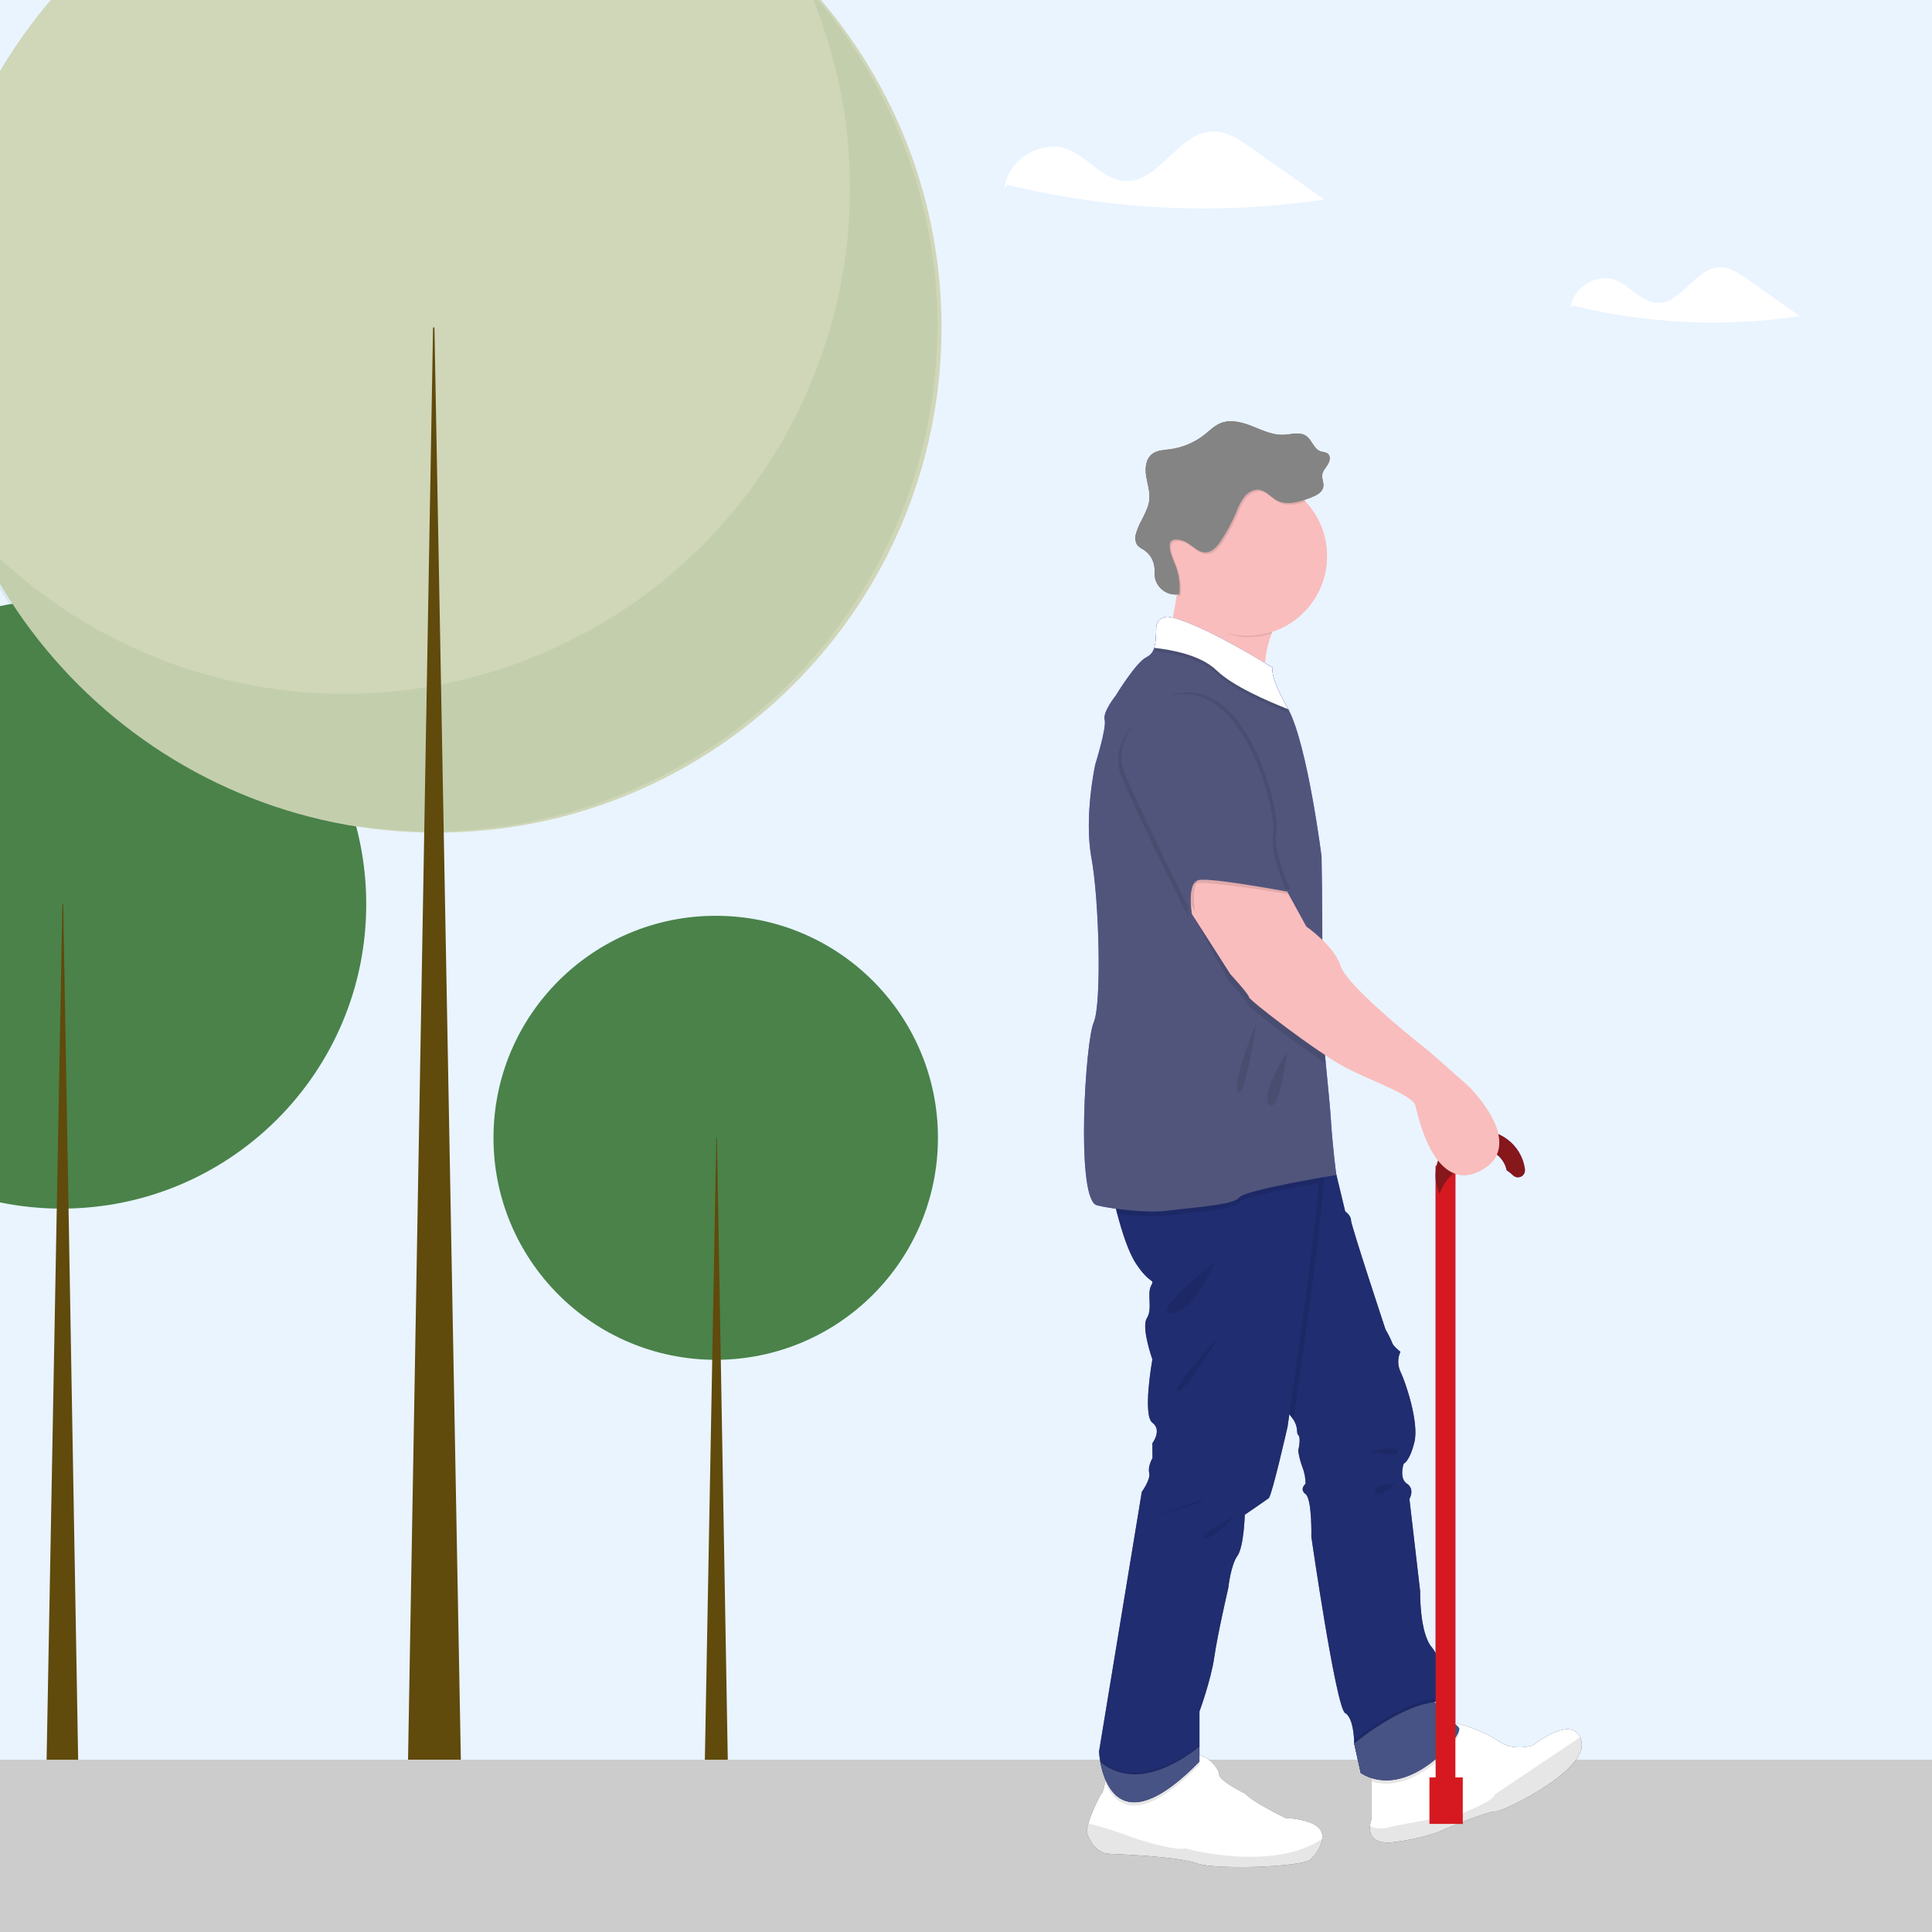
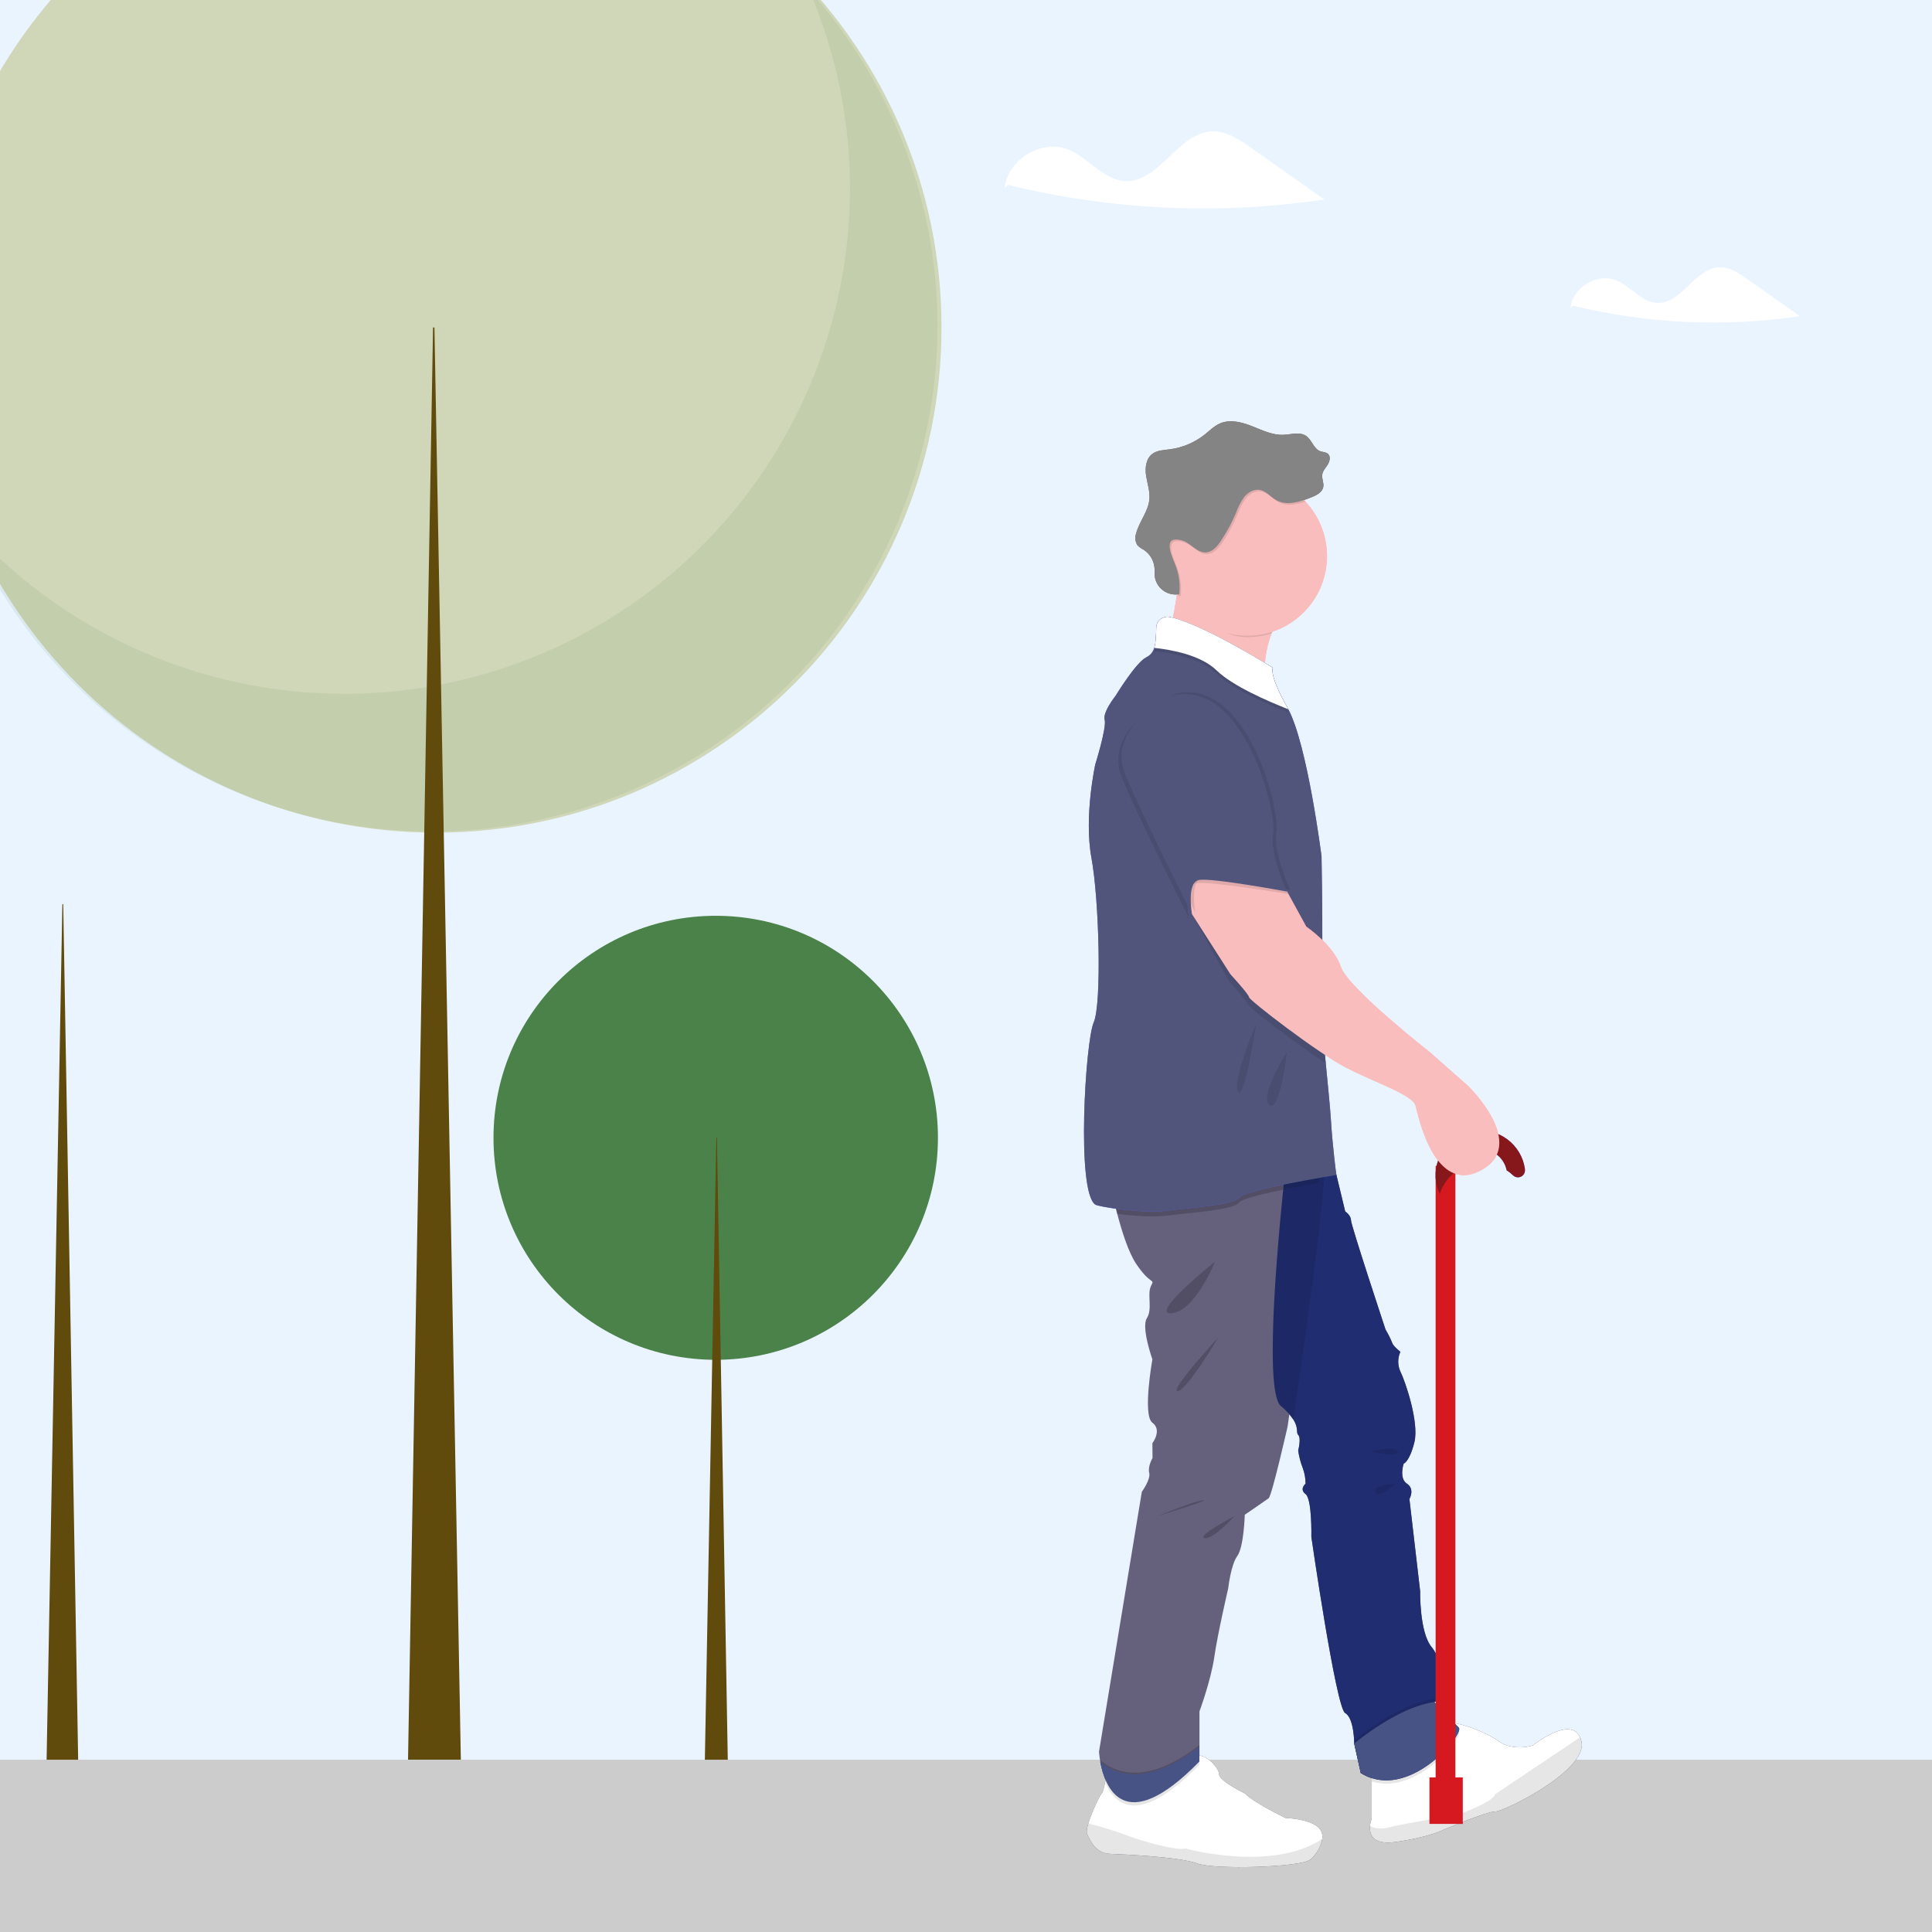
<svg xmlns="http://www.w3.org/2000/svg" width="250" height="250" viewBox="0 0 250 250" fill="none">
  <rect x="0" y="0" width="250" height="250" fill="#808080" stroke="none" />
  <g clip-path="url(#clip0_1099_2115)">
    <rect width="250" height="250" fill="white" />
    <g clip-path="url(#clip1_1099_2115)">
      <path d="M258.644 -1.681H-33V249.229H258.644V-1.681Z" fill="#E9F4FF" />
-       <path d="M7.965 156.394C29.739 156.394 47.391 138.76 47.391 117.007C47.391 95.254 29.739 77.62 7.965 77.62C-13.809 77.62 -31.46 95.254 -31.46 117.007C-31.46 138.76 -13.809 156.394 7.965 156.394Z" fill="#4A824A" />
      <path d="M8.072 117.007H8.182L10.131 228.681H6.013L8.072 117.007Z" fill="#604A0C" />
      <path d="M92.613 175.958C108.495 175.958 121.369 163.096 121.369 147.231C121.369 131.365 108.495 118.503 92.613 118.503C76.732 118.503 63.858 131.365 63.858 147.231C63.858 163.096 76.732 175.958 92.613 175.958Z" fill="#4A824A" />
      <path d="M92.692 147.227H92.77L94.192 228.681H91.191L92.692 147.227Z" fill="#604A0C" />
      <path d="M56.396 107.744C92.535 107.744 121.831 78.476 121.831 42.372C121.831 6.268 92.535 -23 56.396 -23C20.257 -23 -9.039 6.268 -9.039 42.372C-9.039 78.476 20.257 107.744 56.396 107.744Z" fill="#D0D6B8" />
      <path opacity="0.1" d="M104.709 -1.293C118.915 31.904 103.493 70.325 70.263 84.516C44.41 95.56 14.385 88.866 -4.319 67.891C9.886 101.092 48.34 116.502 81.573 102.311C114.807 88.119 130.232 49.702 116.027 16.501C113.245 9.999 109.422 3.987 104.713 -1.293H104.709Z" fill="#4A824A" />
      <path d="M56.215 42.372H56.037L52.8 227.707H59.633L56.215 42.372Z" fill="#604A0C" />
      <path d="M259 227.707H-33V250H259V227.707Z" fill="#CCCCCC" />
      <path d="M193.519 234.402C192.491 234.355 186.878 236.725 186.878 236.725C186.878 236.725 185.1 237.717 180.558 238.353C177.592 238.772 177.197 237.344 177.279 236.303C177.307 235.961 177.382 235.624 177.503 235.304V229.004C177.503 229.004 186.75 223.365 187.462 223.01C187.551 222.971 187.647 222.95 187.746 222.95C188.888 222.903 192.16 224.065 193.928 225.312C195.88 226.695 198.366 225.849 198.366 225.849C198.366 225.849 203.189 221.965 204.459 224.808C204.534 224.971 204.594 225.142 204.633 225.316C205.561 229.072 194.55 234.434 193.519 234.402Z" fill="#3F3D56" />
      <path opacity="0.1" d="M177.503 230.518V229.004C177.503 229.004 186.75 223.365 187.462 223.01C187.551 222.971 187.647 222.949 187.746 222.949C188.17 223.386 188.55 223.777 188.778 224.015C189.45 224.69 183.315 232.379 177.503 230.518Z" fill="black" />
      <path d="M176.084 229.427L175.234 225.607C175.234 225.607 175.234 222.307 174.06 221.667C172.887 221.027 169.689 198.87 169.689 198.87C169.689 198.87 169.796 193.973 168.942 193.334C168.089 192.694 168.942 191.991 168.942 191.991C168.942 191.287 168.811 190.587 168.565 189.926C168.284 189.208 168.092 188.459 167.986 187.695C167.986 187.695 168.412 186.096 167.986 185.673C167.687 185.374 168.067 184.817 167.37 183.701C166.922 183.036 166.374 182.447 165.749 181.946C163.334 179.906 165.717 156.803 166.371 150.866C166.471 149.981 166.531 149.48 166.531 149.48H172.222L172.933 152.035L174.068 156.757C174.068 156.757 174.814 157.251 174.814 157.89C174.814 158.53 179.289 172.046 179.289 172.046C179.616 172.59 179.904 173.159 180.142 173.748C180.249 174.175 181.209 174.921 181.209 174.921C180.839 175.731 180.839 176.666 181.209 177.476C181.846 178.751 183.66 184.074 183.02 186.629C182.379 189.183 181.632 189.397 181.632 189.397C181.632 189.397 180.996 191.287 182.059 191.991C183.123 192.694 182.379 193.973 182.379 193.973L183.766 205.898C183.766 205.898 183.66 211.228 185.257 213.136C186.854 215.044 187.067 219.627 187.067 219.627L185.865 220.139L185.648 220.235L185.577 220.267C185.577 220.267 188.027 222.822 188.778 223.568C189.528 224.314 182.262 233.265 176.084 229.427Z" fill="#65617D" />
      <path opacity="0.1" d="M188.764 223.578C188.12 225.504 181.65 232.461 176.084 229.004L175.234 225.184C176.756 223.951 181.504 220.352 185.637 219.819L185.566 219.851L185.854 220.149L185.637 220.245L185.566 220.277C185.566 220.277 188.017 222.832 188.764 223.578Z" fill="black" />
      <path d="M176.084 229.427L175.234 225.607C176.756 224.374 181.504 220.775 185.637 220.242L185.566 220.274C185.566 220.274 188.017 222.828 188.767 223.575C189.518 224.321 182.262 233.264 176.084 229.427Z" fill="#65617D" />
      <path d="M192.135 226.378C192.282 226.378 192.402 226.259 192.402 226.112C192.402 225.965 192.282 225.845 192.135 225.845C191.988 225.845 191.868 225.965 191.868 226.112C191.868 226.259 191.988 226.378 192.135 226.378Z" fill="white" />
      <path d="M190.396 226.116C190.543 226.116 190.663 225.996 190.663 225.849C190.663 225.702 190.543 225.583 190.396 225.583C190.249 225.583 190.129 225.702 190.129 225.849C190.129 225.996 190.249 226.116 190.396 226.116Z" fill="white" />
-       <path d="M193.629 226.645C193.776 226.645 193.896 226.525 193.896 226.378C193.896 226.231 193.776 226.112 193.629 226.112C193.482 226.112 193.362 226.231 193.362 226.378C193.362 226.525 193.482 226.645 193.629 226.645Z" fill="white" />
      <path d="M188.55 225.849C188.698 225.849 188.817 225.73 188.817 225.582C188.817 225.435 188.698 225.316 188.55 225.316C188.403 225.316 188.283 225.435 188.283 225.582C188.283 225.73 188.403 225.849 188.55 225.849Z" fill="white" />
      <path opacity="0.1" d="M193.519 234.401C192.491 234.355 186.878 236.725 186.878 236.725C186.878 236.725 185.1 237.716 180.558 238.352C177.592 238.772 177.197 237.343 177.279 236.302C178.029 236.64 178.876 236.7 179.669 236.473C181.693 235.943 188.692 234.824 188.692 234.824C188.692 234.824 193.316 233.14 193.451 232.181L204.459 224.808C204.534 224.971 204.594 225.142 204.633 225.316C205.561 229.071 194.55 234.433 193.519 234.401Z" fill="black" />
-       <path d="M188.326 150.851H185.769V232.92H188.326V150.851Z" fill="#6C63FF" />
+       <path d="M188.326 150.851H185.769V232.92V150.851Z" fill="#6C63FF" />
      <path d="M188.131 151.79C188.323 149.889 190.016 148.503 191.918 148.695C193.423 148.844 194.657 149.956 194.963 151.434C195.265 151.633 195.55 151.857 195.809 152.106C196.176 152.447 196.752 152.422 197.09 152.056C197.271 151.857 197.356 151.591 197.324 151.324C197.324 151.303 197.324 151.285 197.324 151.264C196.873 148.091 193.931 145.884 190.755 146.335C187.579 146.787 185.371 149.725 185.822 152.898C185.901 153.456 186.061 153.996 186.295 154.508C186.633 153.445 187.266 152.5 188.127 151.79H188.131Z" fill="#6C63FF" />
      <path d="M189.283 229.996H184.969V236.011H189.283V229.996Z" fill="#6C63FF" />
      <path d="M166.67 78.17C165.777 79.325 165.059 80.604 164.536 81.965C162.843 86.428 164.112 90.024 164.112 90.024C164.112 90.024 148.698 86.616 150.192 84.914C151.095 83.88 151.842 79.904 152.29 76.934C152.582 74.997 152.749 73.487 152.749 73.487C152.749 73.487 171.286 72.141 166.67 78.17Z" fill="#FABDBD" />
      <path d="M171.098 237.955C170.906 238.999 170.358 239.945 169.547 240.63C168.373 241.622 157.188 241.977 154.915 241.128C152.642 240.279 145.397 239.955 143.584 239.884C141.77 239.813 141.065 238.147 140.671 237.329C140.56 237.095 140.642 236.58 140.827 235.961C141.279 234.444 142.332 232.305 142.556 232.078C142.726 231.907 142.89 231.211 143 230.6C143.096 230.07 143.16 229.605 143.16 229.605C148.022 232.916 154.417 227.288 154.417 227.288C154.655 227.16 154.929 227.11 155.2 227.146C156.423 227.295 157.757 228.898 157.757 229.605C157.757 230.468 161.128 232.092 161.128 232.092C162.089 233.193 166.35 235.251 166.35 235.251C166.35 235.251 169.262 235.322 170.543 236.42C170.98 236.804 171.19 237.383 171.098 237.955Z" fill="#3F3D56" />
      <path opacity="0.1" d="M171.098 237.955C170.906 238.999 170.358 239.945 169.547 240.63C168.373 241.622 157.188 241.977 154.915 241.128C152.642 240.279 145.397 239.955 143.584 239.884C141.77 239.813 141.065 238.147 140.671 237.329C140.56 237.095 140.642 236.58 140.827 235.961C142.424 236.352 143.996 236.832 145.54 237.4C147.812 238.289 152.536 239.564 153.364 239.177C153.35 239.188 164.557 242.311 171.098 237.955Z" fill="black" />
      <path opacity="0.1" d="M167.37 183.711C166.922 183.047 166.374 182.457 165.749 181.956C163.334 179.916 165.717 156.813 166.371 150.876C169.163 150.72 171.119 150.773 171.286 151.192C171.862 152.631 168.131 178.516 167.37 183.711Z" fill="black" />
      <path opacity="0.1" d="M155.2 227.16V228.361C147.375 236.381 144.245 233.638 143 230.607C143.096 230.077 143.16 229.612 143.16 229.612C148.022 232.923 154.417 227.295 154.417 227.295C154.659 227.171 154.929 227.121 155.2 227.16Z" fill="black" />
      <path d="M170.671 153.068C170.209 160.203 166.609 184.617 166.609 184.617C166.609 184.617 164.586 193.557 164.159 193.877C163.732 194.197 161.072 196.009 161.072 196.009C161.072 196.009 160.965 200.163 160.111 201.339C159.258 202.515 158.938 205.492 158.938 205.492C158.938 205.492 157.554 211.451 157.127 214.432C156.7 217.413 155.21 221.457 155.21 221.457V227.952C145.373 238.033 142.95 231.107 142.381 227.981C142.3 227.547 142.243 227.114 142.211 226.673L147.752 193.038C147.752 193.038 148.922 191.439 148.709 190.59C148.495 189.741 149.135 188.672 149.135 188.672L149.118 186.756C149.118 186.756 150.416 185.054 149.118 184.095C147.82 183.136 149.118 175.898 149.118 175.898C149.118 175.898 147.645 171.748 148.406 170.568C149.167 169.388 148.406 167.48 148.936 166.414C149.466 165.348 148.936 166.414 147.019 163.54C146.016 162.04 145.163 159.322 144.572 157.069C144.032 154.998 143.715 153.321 143.715 153.321C143.715 153.321 170.034 149.597 170.674 151.189C170.756 151.814 170.756 152.443 170.674 153.068H170.671Z" fill="#65617D" />
      <path opacity="0.1" d="M166.67 78.17C165.777 79.325 165.058 80.604 164.536 81.965C163.525 82.285 162.476 82.448 161.416 82.445C157.625 82.445 155.523 79.656 153.734 76.611C153.652 76.472 152.365 77.076 152.29 76.934C152.582 74.997 152.749 73.487 152.749 73.487C152.749 73.487 171.286 72.141 166.67 78.17Z" fill="black" />
      <path d="M171.713 71.945C171.72 77.638 167.111 82.257 161.413 82.264C155.715 82.271 151.092 77.666 151.084 71.974C151.077 66.282 155.687 61.662 161.384 61.655C164.24 61.652 166.972 62.831 168.925 64.914C170.714 66.818 171.709 69.334 171.713 71.945Z" fill="#FABDBD" />
      <path opacity="0.1" d="M170.671 153.068C167.193 153.68 160.872 154.877 160.357 155.595C159.645 156.586 154.31 156.87 151.109 157.297C149.271 157.542 146.575 157.339 144.544 157.069C144.003 154.998 143.687 153.321 143.687 153.321C143.687 153.321 170.006 149.597 170.646 151.189C170.735 151.811 170.746 152.443 170.671 153.068Z" fill="black" />
      <path d="M172.922 152.045C172.922 152.045 161.068 153.96 160.357 154.955C159.645 155.95 154.31 156.231 151.109 156.657C147.909 157.084 142.161 156.16 141.734 155.876C139.245 154.216 140.454 134.73 141.521 132.314C142.588 129.898 142.232 116.421 141.236 111.027C140.24 105.633 141.734 98.893 141.734 98.893C141.734 98.893 143.224 94.139 142.943 93.144C142.662 92.149 144.366 90.024 144.366 90.024C144.366 90.024 146.994 85.693 148.342 85.049C148.844 84.811 149.214 84.364 149.36 83.831C149.612 83.046 149.58 82.054 149.623 81.219C149.694 79.798 151.113 79.798 151.113 79.798C155.164 80.434 164.682 86.396 164.682 86.396C164.326 87.743 166.599 91.577 166.599 91.577C166.638 91.637 166.67 91.701 166.705 91.769C169.195 96.455 171.005 110.807 171.005 110.807C171.005 110.807 171.13 117.661 171.108 122.706C171.108 125.226 171.048 127.294 170.931 127.837C170.724 128.804 171.133 133.291 171.549 137.562C171.834 140.515 172.126 143.361 172.215 144.868C172.449 148.567 172.922 152.045 172.922 152.045Z" fill="#6C63FF" />
      <path opacity="0.1" d="M162.551 132.46C162.551 132.46 159.35 140.124 160.207 141.258C161.065 142.391 162.551 132.46 162.551 132.46Z" fill="black" />
      <path opacity="0.1" d="M166.528 136.148C166.528 136.148 162.907 141.833 164.255 142.959C165.603 144.086 166.528 136.148 166.528 136.148Z" fill="black" />
      <path opacity="0.1" d="M155.199 225.813V227.729C145.362 237.809 142.94 230.884 142.371 227.757C144.16 229.292 148.264 231.204 155.199 225.813Z" fill="black" />
      <path d="M155.199 226.026V227.942C145.362 238.022 142.94 231.097 142.371 227.97C144.16 229.505 148.264 231.417 155.199 226.026Z" fill="#65617D" />
      <path d="M154.029 231.473C154.177 231.473 154.296 231.354 154.296 231.207C154.296 231.06 154.177 230.94 154.029 230.94C153.882 230.94 153.763 231.06 153.763 231.207C153.763 231.354 153.882 231.473 154.029 231.473Z" fill="white" />
      <path d="M158.393 234.149C158.541 234.149 158.66 234.03 158.66 233.883C158.66 233.736 158.541 233.616 158.393 233.616C158.246 233.616 158.127 233.736 158.127 233.883C158.127 234.03 158.246 234.149 158.393 234.149Z" fill="white" />
      <path d="M156.722 233.051C156.869 233.051 156.989 232.932 156.989 232.785C156.989 232.637 156.869 232.518 156.722 232.518C156.575 232.518 156.455 232.637 156.455 232.785C156.455 232.932 156.575 233.051 156.722 233.051Z" fill="white" />
      <path d="M159.745 235.076C159.892 235.076 160.012 234.957 160.012 234.81C160.012 234.663 159.892 234.543 159.745 234.543C159.597 234.543 159.478 234.663 159.478 234.81C159.478 234.957 159.597 235.076 159.745 235.076Z" fill="white" />
      <path d="M155.466 232.255C155.614 232.255 155.733 232.136 155.733 231.989C155.733 231.841 155.614 231.722 155.466 231.722C155.319 231.722 155.199 231.841 155.199 231.989C155.199 232.136 155.319 232.255 155.466 232.255Z" fill="white" />
      <path opacity="0.1" d="M157.223 163.255C157.223 163.255 154.655 169.687 151.611 169.928C148.566 170.17 157.223 163.255 157.223 163.255Z" fill="black" />
      <path opacity="0.1" d="M157.65 173.052C157.65 173.052 153.599 179.934 152.393 180.005C151.188 180.076 157.65 173.052 157.65 173.052Z" fill="black" />
      <path opacity="0.1" d="M159.745 196.183C159.745 196.183 154.723 198.809 155.868 199.026C157.013 199.242 159.745 196.183 159.745 196.183Z" fill="black" />
      <path opacity="0.1" d="M149.765 196.183C149.765 196.183 154.812 194.126 155.697 194.126C156.583 194.126 149.765 196.183 149.765 196.183Z" fill="black" />
      <path opacity="0.1" d="M177.272 187.812C177.272 187.812 180.736 186.959 180.878 187.812C181.021 188.664 177.272 187.812 177.272 187.812Z" fill="black" />
      <path opacity="0.1" d="M180.594 192.004C180.594 192.004 177.539 192.068 177.965 193.07C178.392 194.072 180.594 192.004 180.594 192.004Z" fill="black" />
      <path opacity="0.1" d="M166.705 92.202C164.08 91.175 159.503 89.196 157.437 87.181C155.37 85.166 151.579 84.502 149.359 84.26C149.612 83.475 149.58 82.484 149.623 81.649C149.694 80.228 151.113 80.228 151.113 80.228C155.164 80.864 164.681 86.826 164.681 86.826C164.326 88.172 166.598 92.006 166.598 92.006C166.638 92.07 166.67 92.134 166.705 92.202Z" fill="black" />
      <path d="M166.705 91.776C164.08 90.749 159.503 88.77 157.437 86.758C155.37 84.747 151.579 84.076 149.359 83.834C149.612 83.049 149.58 82.058 149.623 81.223C149.694 79.801 151.113 79.801 151.113 79.801C155.164 80.437 164.681 86.4 164.681 86.4C164.326 87.746 166.598 91.58 166.598 91.58C166.638 91.644 166.67 91.708 166.705 91.776Z" fill="#6C63FF" />
      <path opacity="0.1" d="M171.549 137.57C167.331 134.834 161.417 130.193 161.417 129.905C161.417 129.55 158.998 126.924 158.998 126.924L154.239 118.286L152.749 114.733L157.017 110.263L166.325 116.222L168.814 120.763C169.639 121.349 170.411 122.007 171.123 122.728C171.123 125.247 171.062 127.315 170.945 127.859C170.724 128.811 171.133 133.299 171.549 137.57Z" fill="black" />
      <path d="M152.962 113.866L154.239 118.286L159.219 126.071C159.219 126.071 161.633 128.697 161.633 129.052C161.633 129.408 170.525 136.29 174.277 138.205C178.03 140.121 182.813 141.695 183.169 143.073C183.525 144.452 185.659 154.742 191.705 151.406C197.751 148.069 190.001 140.547 190.001 140.547L185.022 136.148C185.022 136.148 174.398 127.844 173.495 125.08C172.592 122.315 169.038 119.899 169.038 119.899L166.549 115.355L157.245 109.396L152.962 113.866Z" fill="#FABDBD" />
      <path opacity="0.1" d="M151.184 90.447C151.184 90.447 142.52 94.423 145.22 100.751C147.919 107.079 153.812 118.727 153.812 118.727C153.812 118.727 153.105 114.658 154.666 114.303C156.227 113.948 166.705 115.692 166.705 115.692C166.705 115.692 163.828 110.967 164.326 108.27C164.824 105.573 160.563 88.105 151.184 90.447Z" fill="black" />
      <path opacity="0.1" d="M152.038 89.811C152.038 89.811 143.374 93.783 146.07 100.09C148.766 106.397 154.666 118.073 154.666 118.073C154.666 118.073 153.955 114.008 155.52 113.653C157.084 113.298 166.954 115.142 166.954 115.142C166.954 115.142 164.681 110.316 165.176 107.619C165.67 104.923 161.424 87.466 152.038 89.811Z" fill="black" />
      <path d="M151.611 90.02C151.611 90.02 142.947 93.996 145.646 100.325C148.346 106.653 154.239 118.3 154.239 118.3C154.239 118.3 153.528 114.236 155.093 113.88C156.658 113.525 166.527 115.369 166.527 115.369C166.527 115.369 164.255 110.544 164.749 107.847C165.243 105.15 160.99 87.679 151.611 90.02Z" fill="#6C63FF" />
      <path opacity="0.1" d="M168.925 64.913C167.719 65.311 166.435 65.542 165.368 64.942C164.632 64.533 164.077 63.766 163.234 63.606C162.476 63.46 161.701 63.897 161.214 64.494C160.762 65.123 160.403 65.812 160.147 66.544C159.61 67.824 158.952 69.046 158.184 70.201C157.707 70.911 157.074 71.665 156.22 71.7C155.05 71.753 154.261 70.464 153.13 70.151C150.366 69.38 151.963 72.421 152.368 73.569C152.77 74.703 152.909 75.911 152.781 77.105C152.689 77.126 152.596 77.14 152.504 77.147C149.662 72.215 151.358 65.915 156.295 63.077C160.424 60.703 165.645 61.46 168.925 64.913Z" fill="black" />
      <path d="M152.938 69.931C154.065 70.243 154.855 71.533 156.025 71.484C156.882 71.444 157.515 70.695 157.988 69.981C158.756 68.829 159.414 67.611 159.951 66.335C160.207 65.603 160.567 64.914 161.018 64.285C161.509 63.688 162.281 63.251 163.038 63.396C163.864 63.556 164.418 64.324 165.172 64.732C166.517 65.482 168.188 64.939 169.625 64.377C170.337 64.107 171.116 63.716 171.236 62.984C171.322 62.469 171.027 61.95 171.094 61.431C171.162 60.913 171.546 60.55 171.806 60.124C172.065 59.697 172.215 59.083 171.848 58.738C171.581 58.489 171.165 58.507 170.824 58.383C169.974 58.052 169.757 56.912 168.999 56.4C168.181 55.849 167.089 56.219 166.101 56.265C164.678 56.329 163.351 55.675 162.032 55.153C160.712 54.631 159.208 54.229 157.903 54.776C157.124 55.107 156.519 55.729 155.858 56.255C154.563 57.271 153.019 57.925 151.387 58.138C150.583 58.244 149.705 58.262 149.071 58.763C148.275 59.395 148.154 60.561 148.307 61.566C148.46 62.572 148.815 63.56 148.734 64.569C148.606 66.171 147.407 67.49 147.009 69.046C146.831 69.551 146.895 70.108 147.183 70.556C147.421 70.791 147.692 70.99 147.99 71.139C148.762 71.643 149.274 72.461 149.381 73.377C149.434 73.836 149.381 74.301 149.452 74.756C149.747 76.202 151.145 77.151 152.6 76.888C152.728 75.694 152.585 74.486 152.187 73.353C151.767 72.201 150.174 69.177 152.938 69.931Z" fill="#7C5C5C" />
      <path d="M193.519 234.402C192.491 234.355 186.878 236.725 186.878 236.725C186.878 236.725 185.1 237.717 180.558 238.353C177.592 238.772 177.197 237.344 177.279 236.303C177.307 235.961 177.382 235.624 177.503 235.304V229.004C177.503 229.004 186.75 223.365 187.462 223.01C187.551 222.971 187.647 222.95 187.746 222.95C188.888 222.903 192.16 224.065 193.928 225.312C195.88 226.695 198.366 225.849 198.366 225.849C198.366 225.849 203.189 221.965 204.459 224.808C204.534 224.971 204.594 225.142 204.633 225.316C205.561 229.072 194.55 234.434 193.519 234.402Z" fill="white" />
      <path opacity="0.1" d="M177.503 230.518V229.004C177.503 229.004 186.75 223.365 187.462 223.01C187.551 222.971 187.647 222.949 187.746 222.949C188.17 223.386 188.55 223.777 188.778 224.015C189.45 224.69 183.315 232.379 177.503 230.518Z" fill="black" />
      <path d="M176.084 229.427L175.234 225.607C175.234 225.607 175.234 222.307 174.06 221.667C172.887 221.027 169.689 198.87 169.689 198.87C169.689 198.87 169.796 193.973 168.942 193.334C168.089 192.694 168.942 191.991 168.942 191.991C168.942 191.287 168.811 190.587 168.565 189.926C168.284 189.208 168.092 188.459 167.986 187.695C167.986 187.695 168.412 186.096 167.986 185.673C167.687 185.374 168.067 184.817 167.37 183.701C166.922 183.036 166.374 182.447 165.749 181.946C163.334 179.906 165.717 156.803 166.371 150.866C166.471 149.981 166.531 149.48 166.531 149.48H172.222L172.933 152.035L174.068 156.757C174.068 156.757 174.814 157.251 174.814 157.89C174.814 158.53 179.289 172.046 179.289 172.046C179.616 172.59 179.904 173.159 180.142 173.748C180.249 174.175 181.209 174.921 181.209 174.921C180.839 175.731 180.839 176.666 181.209 177.476C181.846 178.751 183.66 184.074 183.02 186.629C182.379 189.183 181.632 189.397 181.632 189.397C181.632 189.397 180.996 191.287 182.059 191.991C183.123 192.694 182.379 193.973 182.379 193.973L183.766 205.898C183.766 205.898 183.66 211.228 185.257 213.136C186.854 215.044 187.067 219.627 187.067 219.627L185.865 220.139L185.648 220.235L185.577 220.267C185.577 220.267 188.027 222.822 188.778 223.568C189.528 224.314 182.262 233.265 176.084 229.427Z" fill="#202D71" />
      <path opacity="0.1" d="M188.764 223.578C188.12 225.504 181.65 232.461 176.084 229.004L175.234 225.184C176.756 223.951 181.504 220.352 185.637 219.819L185.566 219.851L185.854 220.149L185.637 220.245L185.566 220.277C185.566 220.277 188.017 222.832 188.764 223.578Z" fill="black" />
      <path d="M176.084 229.427L175.234 225.607C176.756 224.374 181.504 220.775 185.637 220.242L185.566 220.274C185.566 220.274 188.017 222.828 188.767 223.575C189.518 224.321 182.262 233.264 176.084 229.427Z" fill="#475384" />
      <path d="M192.135 226.378C192.282 226.378 192.402 226.259 192.402 226.112C192.402 225.965 192.282 225.845 192.135 225.845C191.988 225.845 191.868 225.965 191.868 226.112C191.868 226.259 191.988 226.378 192.135 226.378Z" fill="white" />
      <path d="M190.396 226.116C190.543 226.116 190.663 225.996 190.663 225.849C190.663 225.702 190.543 225.583 190.396 225.583C190.249 225.583 190.129 225.702 190.129 225.849C190.129 225.996 190.249 226.116 190.396 226.116Z" fill="white" />
      <path d="M193.629 226.645C193.776 226.645 193.896 226.525 193.896 226.378C193.896 226.231 193.776 226.112 193.629 226.112C193.482 226.112 193.362 226.231 193.362 226.378C193.362 226.525 193.482 226.645 193.629 226.645Z" fill="white" />
      <path d="M188.55 225.849C188.698 225.849 188.817 225.73 188.817 225.582C188.817 225.435 188.698 225.316 188.55 225.316C188.403 225.316 188.283 225.435 188.283 225.582C188.283 225.73 188.403 225.849 188.55 225.849Z" fill="white" />
      <path opacity="0.1" d="M193.519 234.401C192.491 234.355 186.878 236.725 186.878 236.725C186.878 236.725 185.1 237.716 180.558 238.352C177.592 238.772 177.197 237.343 177.279 236.302C178.029 236.64 178.876 236.7 179.669 236.473C181.693 235.943 188.692 234.824 188.692 234.824C188.692 234.824 193.316 233.14 193.451 232.181L204.459 224.808C204.534 224.971 204.594 225.142 204.633 225.316C205.561 229.071 194.55 234.433 193.519 234.401Z" fill="black" />
      <path d="M188.326 150.851H185.769V232.92H188.326V150.851Z" fill="#D61920" />
      <path d="M188.131 151.79C188.323 149.889 190.016 148.503 191.918 148.695C193.423 148.844 194.657 149.956 194.963 151.434C195.265 151.633 195.55 151.857 195.809 152.106C196.176 152.447 196.752 152.422 197.09 152.056C197.271 151.857 197.356 151.591 197.324 151.324C197.324 151.303 197.324 151.285 197.324 151.264C196.873 148.091 193.931 145.884 190.755 146.335C187.579 146.787 185.371 149.725 185.822 152.898C185.901 153.456 186.061 153.996 186.295 154.508C186.633 153.445 187.266 152.5 188.127 151.79H188.131Z" fill="#86171B" />
      <path d="M189.283 229.996H184.969V236.011H189.283V229.996Z" fill="#D61920" />
      <path d="M166.67 78.17C165.777 79.325 165.059 80.604 164.536 81.965C162.843 86.428 164.112 90.024 164.112 90.024C164.112 90.024 148.698 86.616 150.192 84.914C151.095 83.88 151.842 79.904 152.29 76.934C152.582 74.997 152.749 73.487 152.749 73.487C152.749 73.487 171.286 72.141 166.67 78.17Z" fill="#FABDBD" />
      <path d="M171.098 237.955C170.906 238.999 170.358 239.945 169.547 240.63C168.373 241.622 157.188 241.977 154.915 241.128C152.642 240.279 145.397 239.955 143.584 239.884C141.77 239.813 141.065 238.147 140.671 237.329C140.56 237.095 140.642 236.58 140.827 235.961C141.279 234.444 142.332 232.305 142.556 232.078C142.726 231.907 142.89 231.211 143 230.6C143.096 230.07 143.16 229.605 143.16 229.605C148.022 232.916 154.417 227.288 154.417 227.288C154.655 227.16 154.929 227.11 155.2 227.146C156.423 227.295 157.757 228.898 157.757 229.605C157.757 230.468 161.128 232.092 161.128 232.092C162.089 233.193 166.35 235.251 166.35 235.251C166.35 235.251 169.262 235.322 170.543 236.42C170.98 236.804 171.19 237.383 171.098 237.955Z" fill="white" />
      <path opacity="0.1" d="M171.098 237.955C170.906 238.999 170.358 239.945 169.547 240.63C168.373 241.622 157.188 241.977 154.915 241.128C152.642 240.279 145.397 239.955 143.584 239.884C141.77 239.813 141.065 238.147 140.671 237.329C140.56 237.095 140.642 236.58 140.827 235.961C142.424 236.352 143.996 236.832 145.54 237.4C147.812 238.289 152.536 239.564 153.364 239.177C153.35 239.188 164.557 242.311 171.098 237.955Z" fill="black" />
      <path opacity="0.1" d="M167.37 183.711C166.922 183.047 166.374 182.457 165.749 181.956C163.334 179.916 165.717 156.813 166.371 150.876C169.163 150.72 171.119 150.773 171.286 151.192C171.862 152.631 168.131 178.516 167.37 183.711Z" fill="black" />
      <path opacity="0.1" d="M155.2 227.16V228.361C147.375 236.381 144.245 233.638 143 230.607C143.096 230.077 143.16 229.612 143.16 229.612C148.022 232.923 154.417 227.295 154.417 227.295C154.659 227.171 154.929 227.121 155.2 227.16Z" fill="black" />
-       <path d="M170.671 153.068C170.209 160.203 166.609 184.617 166.609 184.617C166.609 184.617 164.586 193.557 164.159 193.877C163.732 194.197 161.072 196.009 161.072 196.009C161.072 196.009 160.965 200.163 160.111 201.339C159.258 202.515 158.938 205.492 158.938 205.492C158.938 205.492 157.554 211.451 157.127 214.432C156.7 217.413 155.21 221.457 155.21 221.457V227.952C145.373 238.033 142.95 231.107 142.381 227.981C142.3 227.547 142.243 227.114 142.211 226.673L147.752 193.038C147.752 193.038 148.922 191.439 148.709 190.59C148.495 189.741 149.135 188.672 149.135 188.672L149.118 186.756C149.118 186.756 150.416 185.054 149.118 184.095C147.82 183.136 149.118 175.898 149.118 175.898C149.118 175.898 147.645 171.748 148.406 170.568C149.167 169.388 148.406 167.48 148.936 166.414C149.466 165.348 148.936 166.414 147.019 163.54C146.016 162.04 145.163 159.322 144.572 157.069C144.032 154.998 143.715 153.321 143.715 153.321C143.715 153.321 170.034 149.597 170.674 151.189C170.756 151.814 170.756 152.443 170.674 153.068H170.671Z" fill="#202D71" />
      <path opacity="0.1" d="M166.67 78.17C165.777 79.325 165.058 80.604 164.536 81.965C163.525 82.285 162.476 82.448 161.416 82.445C157.625 82.445 155.523 79.656 153.734 76.611C153.652 76.472 152.365 77.076 152.29 76.934C152.582 74.997 152.749 73.487 152.749 73.487C152.749 73.487 171.286 72.141 166.67 78.17Z" fill="black" />
      <path d="M171.713 71.945C171.72 77.638 167.111 82.257 161.413 82.264C155.715 82.271 151.092 77.666 151.084 71.974C151.077 66.282 155.687 61.662 161.384 61.655C164.24 61.652 166.972 62.831 168.925 64.914C170.714 66.818 171.709 69.334 171.713 71.945Z" fill="#FABDBD" />
      <path opacity="0.1" d="M170.671 153.068C167.193 153.68 160.872 154.877 160.357 155.595C159.645 156.586 154.31 156.87 151.109 157.297C149.271 157.542 146.575 157.339 144.544 157.069C144.003 154.998 143.687 153.321 143.687 153.321C143.687 153.321 170.006 149.597 170.646 151.189C170.735 151.811 170.746 152.443 170.671 153.068Z" fill="black" />
      <path d="M172.922 152.045C172.922 152.045 161.068 153.96 160.357 154.955C159.645 155.95 154.31 156.231 151.109 156.657C147.909 157.084 142.161 156.16 141.734 155.876C139.245 154.216 140.454 134.73 141.521 132.314C142.588 129.898 142.232 116.421 141.236 111.027C140.24 105.633 141.734 98.893 141.734 98.893C141.734 98.893 143.224 94.139 142.943 93.144C142.662 92.149 144.366 90.024 144.366 90.024C144.366 90.024 146.994 85.693 148.342 85.049C148.844 84.811 149.214 84.364 149.36 83.831C149.612 83.046 149.58 82.054 149.623 81.219C149.694 79.798 151.113 79.798 151.113 79.798C155.164 80.434 164.682 86.396 164.682 86.396C164.326 87.743 166.599 91.577 166.599 91.577C166.638 91.637 166.67 91.701 166.705 91.769C169.195 96.455 171.005 110.807 171.005 110.807C171.005 110.807 171.13 117.661 171.108 122.706C171.108 125.226 171.048 127.294 170.931 127.837C170.724 128.804 171.133 133.291 171.549 137.562C171.834 140.515 172.126 143.361 172.215 144.868C172.449 148.567 172.922 152.045 172.922 152.045Z" fill="#51557C" />
      <path opacity="0.1" d="M162.551 132.46C162.551 132.46 159.35 140.124 160.207 141.258C161.065 142.391 162.551 132.46 162.551 132.46Z" fill="black" />
      <path opacity="0.1" d="M166.528 136.148C166.528 136.148 162.907 141.833 164.255 142.959C165.603 144.086 166.528 136.148 166.528 136.148Z" fill="black" />
      <path opacity="0.1" d="M155.199 225.813V227.729C145.362 237.809 142.94 230.884 142.371 227.757C144.16 229.292 148.264 231.204 155.199 225.813Z" fill="black" />
      <path d="M155.199 226.026V227.942C145.362 238.022 142.94 231.097 142.371 227.97C144.16 229.505 148.264 231.417 155.199 226.026Z" fill="#475384" />
      <path d="M154.029 231.473C154.177 231.473 154.296 231.354 154.296 231.207C154.296 231.06 154.177 230.94 154.029 230.94C153.882 230.94 153.763 231.06 153.763 231.207C153.763 231.354 153.882 231.473 154.029 231.473Z" fill="white" />
      <path d="M158.393 234.149C158.541 234.149 158.66 234.03 158.66 233.883C158.66 233.736 158.541 233.616 158.393 233.616C158.246 233.616 158.127 233.736 158.127 233.883C158.127 234.03 158.246 234.149 158.393 234.149Z" fill="white" />
      <path d="M156.722 233.051C156.869 233.051 156.989 232.932 156.989 232.785C156.989 232.637 156.869 232.518 156.722 232.518C156.575 232.518 156.455 232.637 156.455 232.785C156.455 232.932 156.575 233.051 156.722 233.051Z" fill="white" />
      <path d="M159.745 235.076C159.892 235.076 160.012 234.957 160.012 234.81C160.012 234.663 159.892 234.543 159.745 234.543C159.597 234.543 159.478 234.663 159.478 234.81C159.478 234.957 159.597 235.076 159.745 235.076Z" fill="white" />
      <path d="M155.466 232.255C155.614 232.255 155.733 232.136 155.733 231.989C155.733 231.841 155.614 231.722 155.466 231.722C155.319 231.722 155.199 231.841 155.199 231.989C155.199 232.136 155.319 232.255 155.466 232.255Z" fill="white" />
      <path opacity="0.1" d="M157.223 163.255C157.223 163.255 154.655 169.687 151.611 169.928C148.566 170.17 157.223 163.255 157.223 163.255Z" fill="black" />
      <path opacity="0.1" d="M157.65 173.052C157.65 173.052 153.599 179.934 152.393 180.005C151.188 180.076 157.65 173.052 157.65 173.052Z" fill="black" />
      <path opacity="0.1" d="M159.745 196.183C159.745 196.183 154.723 198.809 155.868 199.026C157.013 199.242 159.745 196.183 159.745 196.183Z" fill="black" />
      <path opacity="0.1" d="M149.765 196.183C149.765 196.183 154.812 194.126 155.697 194.126C156.583 194.126 149.765 196.183 149.765 196.183Z" fill="black" />
      <path opacity="0.1" d="M177.272 187.812C177.272 187.812 180.736 186.959 180.878 187.812C181.021 188.664 177.272 187.812 177.272 187.812Z" fill="black" />
      <path opacity="0.1" d="M180.594 192.004C180.594 192.004 177.539 192.068 177.965 193.07C178.392 194.072 180.594 192.004 180.594 192.004Z" fill="black" />
      <path opacity="0.1" d="M166.705 92.202C164.08 91.175 159.503 89.196 157.437 87.181C155.37 85.166 151.579 84.502 149.359 84.26C149.612 83.475 149.58 82.484 149.623 81.649C149.694 80.228 151.113 80.228 151.113 80.228C155.164 80.864 164.681 86.826 164.681 86.826C164.326 88.172 166.598 92.006 166.598 92.006C166.638 92.07 166.67 92.134 166.705 92.202Z" fill="black" />
      <path d="M166.705 91.776C164.08 90.749 159.503 88.77 157.437 86.758C155.37 84.747 151.579 84.076 149.359 83.834C149.612 83.049 149.58 82.058 149.623 81.223C149.694 79.801 151.113 79.801 151.113 79.801C155.164 80.437 164.681 86.4 164.681 86.4C164.326 87.746 166.598 91.58 166.598 91.58C166.638 91.644 166.67 91.708 166.705 91.776Z" fill="white" />
      <path opacity="0.1" d="M171.549 137.57C167.331 134.834 161.417 130.193 161.417 129.905C161.417 129.55 158.998 126.924 158.998 126.924L154.239 118.286L152.749 114.733L157.017 110.263L166.325 116.222L168.814 120.763C169.639 121.349 170.411 122.007 171.123 122.728C171.123 125.247 171.062 127.315 170.945 127.859C170.724 128.811 171.133 133.299 171.549 137.57Z" fill="black" />
      <path d="M152.962 113.866L154.239 118.286L159.219 126.071C159.219 126.071 161.633 128.697 161.633 129.052C161.633 129.408 170.525 136.29 174.277 138.205C178.03 140.121 182.813 141.695 183.169 143.073C183.525 144.452 185.659 154.742 191.705 151.406C197.751 148.069 190.001 140.547 190.001 140.547L185.022 136.148C185.022 136.148 174.398 127.844 173.495 125.08C172.592 122.315 169.038 119.899 169.038 119.899L166.549 115.355L157.245 109.396L152.962 113.866Z" fill="#FABDBD" />
      <path opacity="0.1" d="M151.184 90.447C151.184 90.447 142.52 94.423 145.22 100.751C147.919 107.079 153.812 118.727 153.812 118.727C153.812 118.727 153.105 114.658 154.666 114.303C156.227 113.948 166.705 115.692 166.705 115.692C166.705 115.692 163.828 110.967 164.326 108.27C164.824 105.573 160.563 88.105 151.184 90.447Z" fill="black" />
      <path opacity="0.1" d="M152.038 89.811C152.038 89.811 143.374 93.783 146.07 100.09C148.766 106.397 154.666 118.073 154.666 118.073C154.666 118.073 153.955 114.008 155.52 113.653C157.084 113.298 166.954 115.142 166.954 115.142C166.954 115.142 164.681 110.316 165.176 107.619C165.67 104.923 161.424 87.466 152.038 89.811Z" fill="black" />
      <path d="M151.611 90.02C151.611 90.02 142.947 93.996 145.646 100.325C148.346 106.653 154.239 118.3 154.239 118.3C154.239 118.3 153.528 114.236 155.093 113.88C156.658 113.525 166.527 115.369 166.527 115.369C166.527 115.369 164.255 110.544 164.749 107.847C165.243 105.15 160.99 87.679 151.611 90.02Z" fill="#51557C" />
      <path opacity="0.1" d="M168.925 64.913C167.719 65.311 166.435 65.542 165.368 64.942C164.632 64.533 164.077 63.766 163.234 63.606C162.476 63.46 161.701 63.897 161.214 64.494C160.762 65.123 160.403 65.812 160.147 66.544C159.61 67.824 158.952 69.046 158.184 70.201C157.707 70.911 157.074 71.665 156.22 71.7C155.05 71.753 154.261 70.464 153.13 70.151C150.366 69.38 151.963 72.421 152.368 73.569C152.77 74.703 152.909 75.911 152.781 77.105C152.689 77.126 152.596 77.14 152.504 77.147C149.662 72.215 151.358 65.915 156.295 63.077C160.424 60.703 165.645 61.46 168.925 64.913Z" fill="black" />
      <path d="M152.938 69.931C154.065 70.243 154.855 71.533 156.025 71.484C156.882 71.444 157.515 70.695 157.988 69.981C158.756 68.829 159.414 67.611 159.951 66.335C160.207 65.603 160.567 64.914 161.018 64.285C161.509 63.688 162.281 63.251 163.038 63.396C163.864 63.556 164.418 64.324 165.172 64.732C166.517 65.482 168.188 64.939 169.625 64.377C170.337 64.107 171.116 63.716 171.236 62.984C171.322 62.469 171.027 61.95 171.094 61.431C171.162 60.913 171.546 60.55 171.806 60.124C172.065 59.697 172.215 59.083 171.848 58.738C171.581 58.489 171.165 58.507 170.824 58.383C169.974 58.052 169.757 56.912 168.999 56.4C168.181 55.849 167.089 56.219 166.101 56.265C164.678 56.329 163.351 55.675 162.032 55.153C160.712 54.631 159.208 54.229 157.903 54.776C157.124 55.107 156.519 55.729 155.858 56.255C154.563 57.271 153.019 57.925 151.387 58.138C150.583 58.244 149.705 58.262 149.071 58.763C148.275 59.395 148.154 60.561 148.307 61.566C148.46 62.572 148.815 63.56 148.734 64.569C148.606 66.171 147.407 67.49 147.009 69.046C146.831 69.551 146.895 70.108 147.183 70.556C147.421 70.791 147.692 70.99 147.99 71.139C148.762 71.643 149.274 72.461 149.381 73.377C149.434 73.836 149.381 74.301 149.452 74.756C149.747 76.202 151.145 77.151 152.6 76.888C152.728 75.694 152.585 74.486 152.187 73.353C151.767 72.201 150.174 69.177 152.938 69.931Z" fill="#848484" />
    </g>
    <path d="M161.903 19.131C160.398 18.068 158.748 16.957 156.905 17.001C152.443 17.108 150.037 23.656 145.582 23.426C142.739 23.278 140.852 20.387 138.205 19.341C134.761 17.979 130.375 20.645 130 24.334L130.443 23.928C143.836 27.197 157.734 27.841 171.37 25.821C168.214 23.591 165.059 21.361 161.903 19.131Z" fill="white" />
    <path d="M226.108 36.113C225.029 35.349 223.847 34.554 222.523 34.585C219.323 34.661 217.597 39.362 214.397 39.196C212.359 39.09 211.004 37.018 209.107 36.265C206.635 35.287 203.49 37.201 203.218 39.847L203.535 39.554C213.142 41.898 223.114 42.362 232.901 40.913C230.636 39.313 228.374 37.713 226.108 36.113Z" fill="white" />
  </g>
  <defs>
    <clipPath id="clip0_1099_2115">
      <rect width="250" height="250" fill="white" />
    </clipPath>
    <clipPath id="clip1_1099_2115">
      <rect width="292" height="273" fill="white" transform="translate(-33 -23)" />
    </clipPath>
  </defs>
</svg>